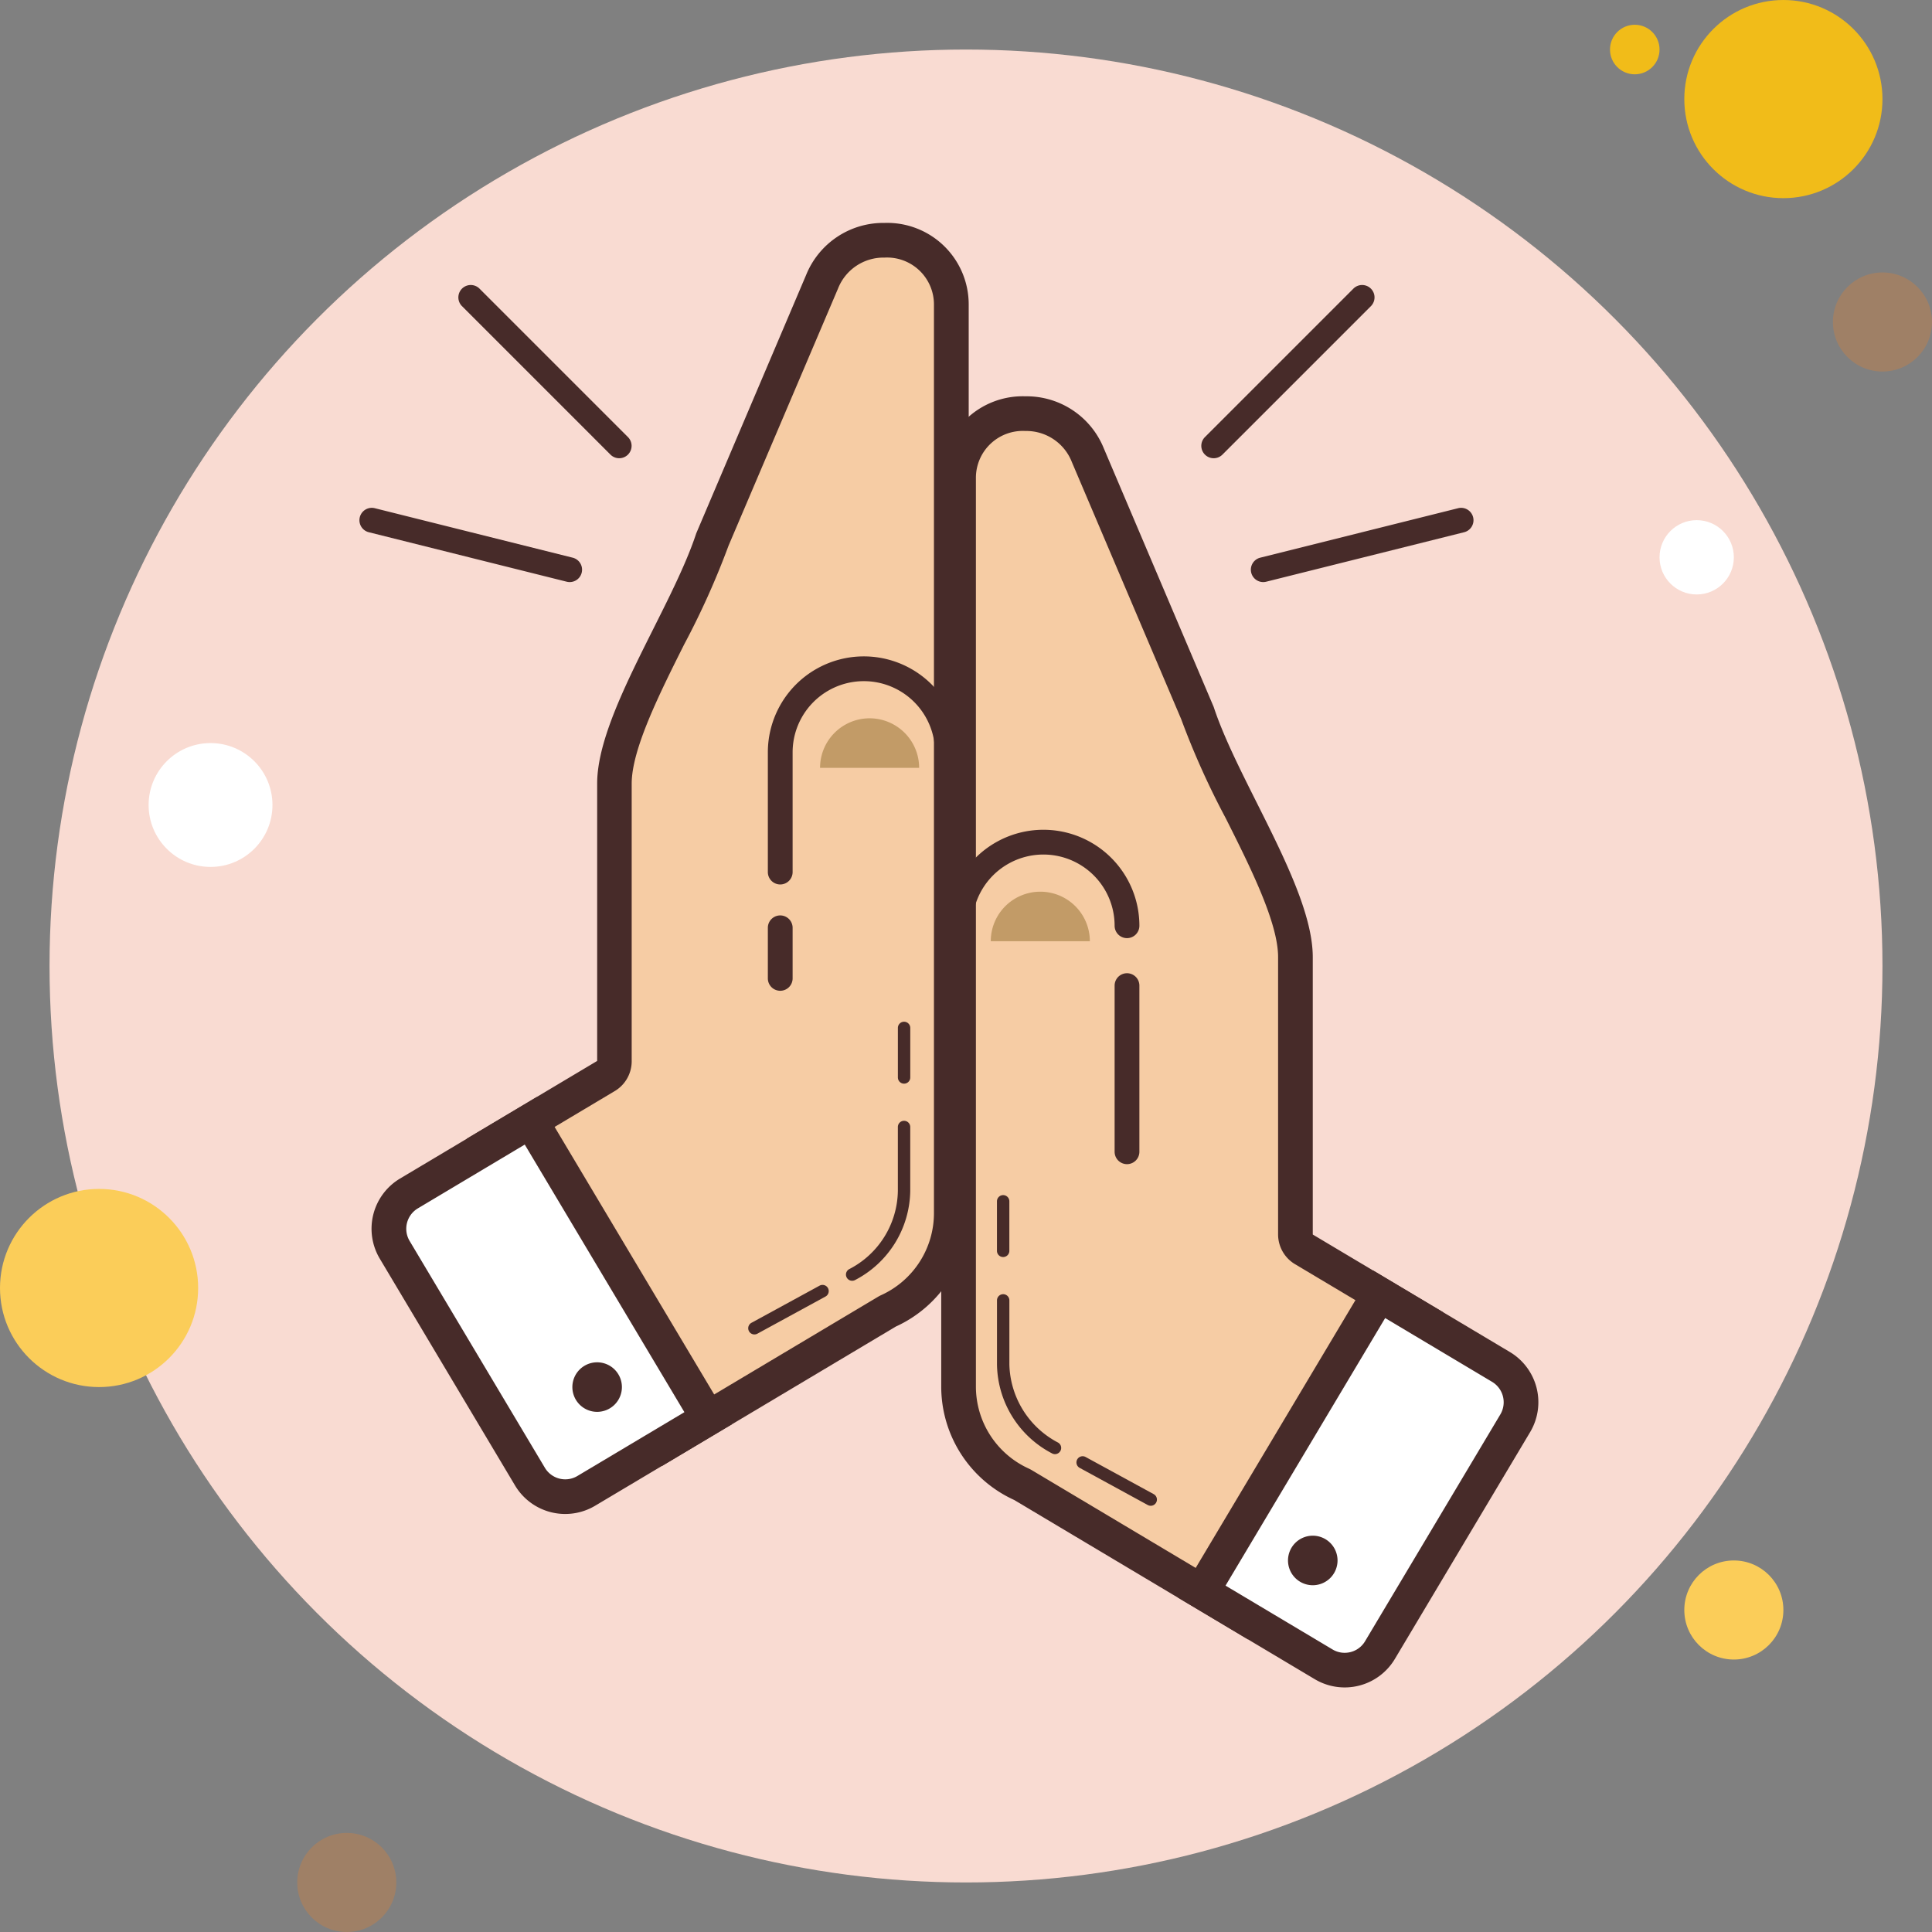
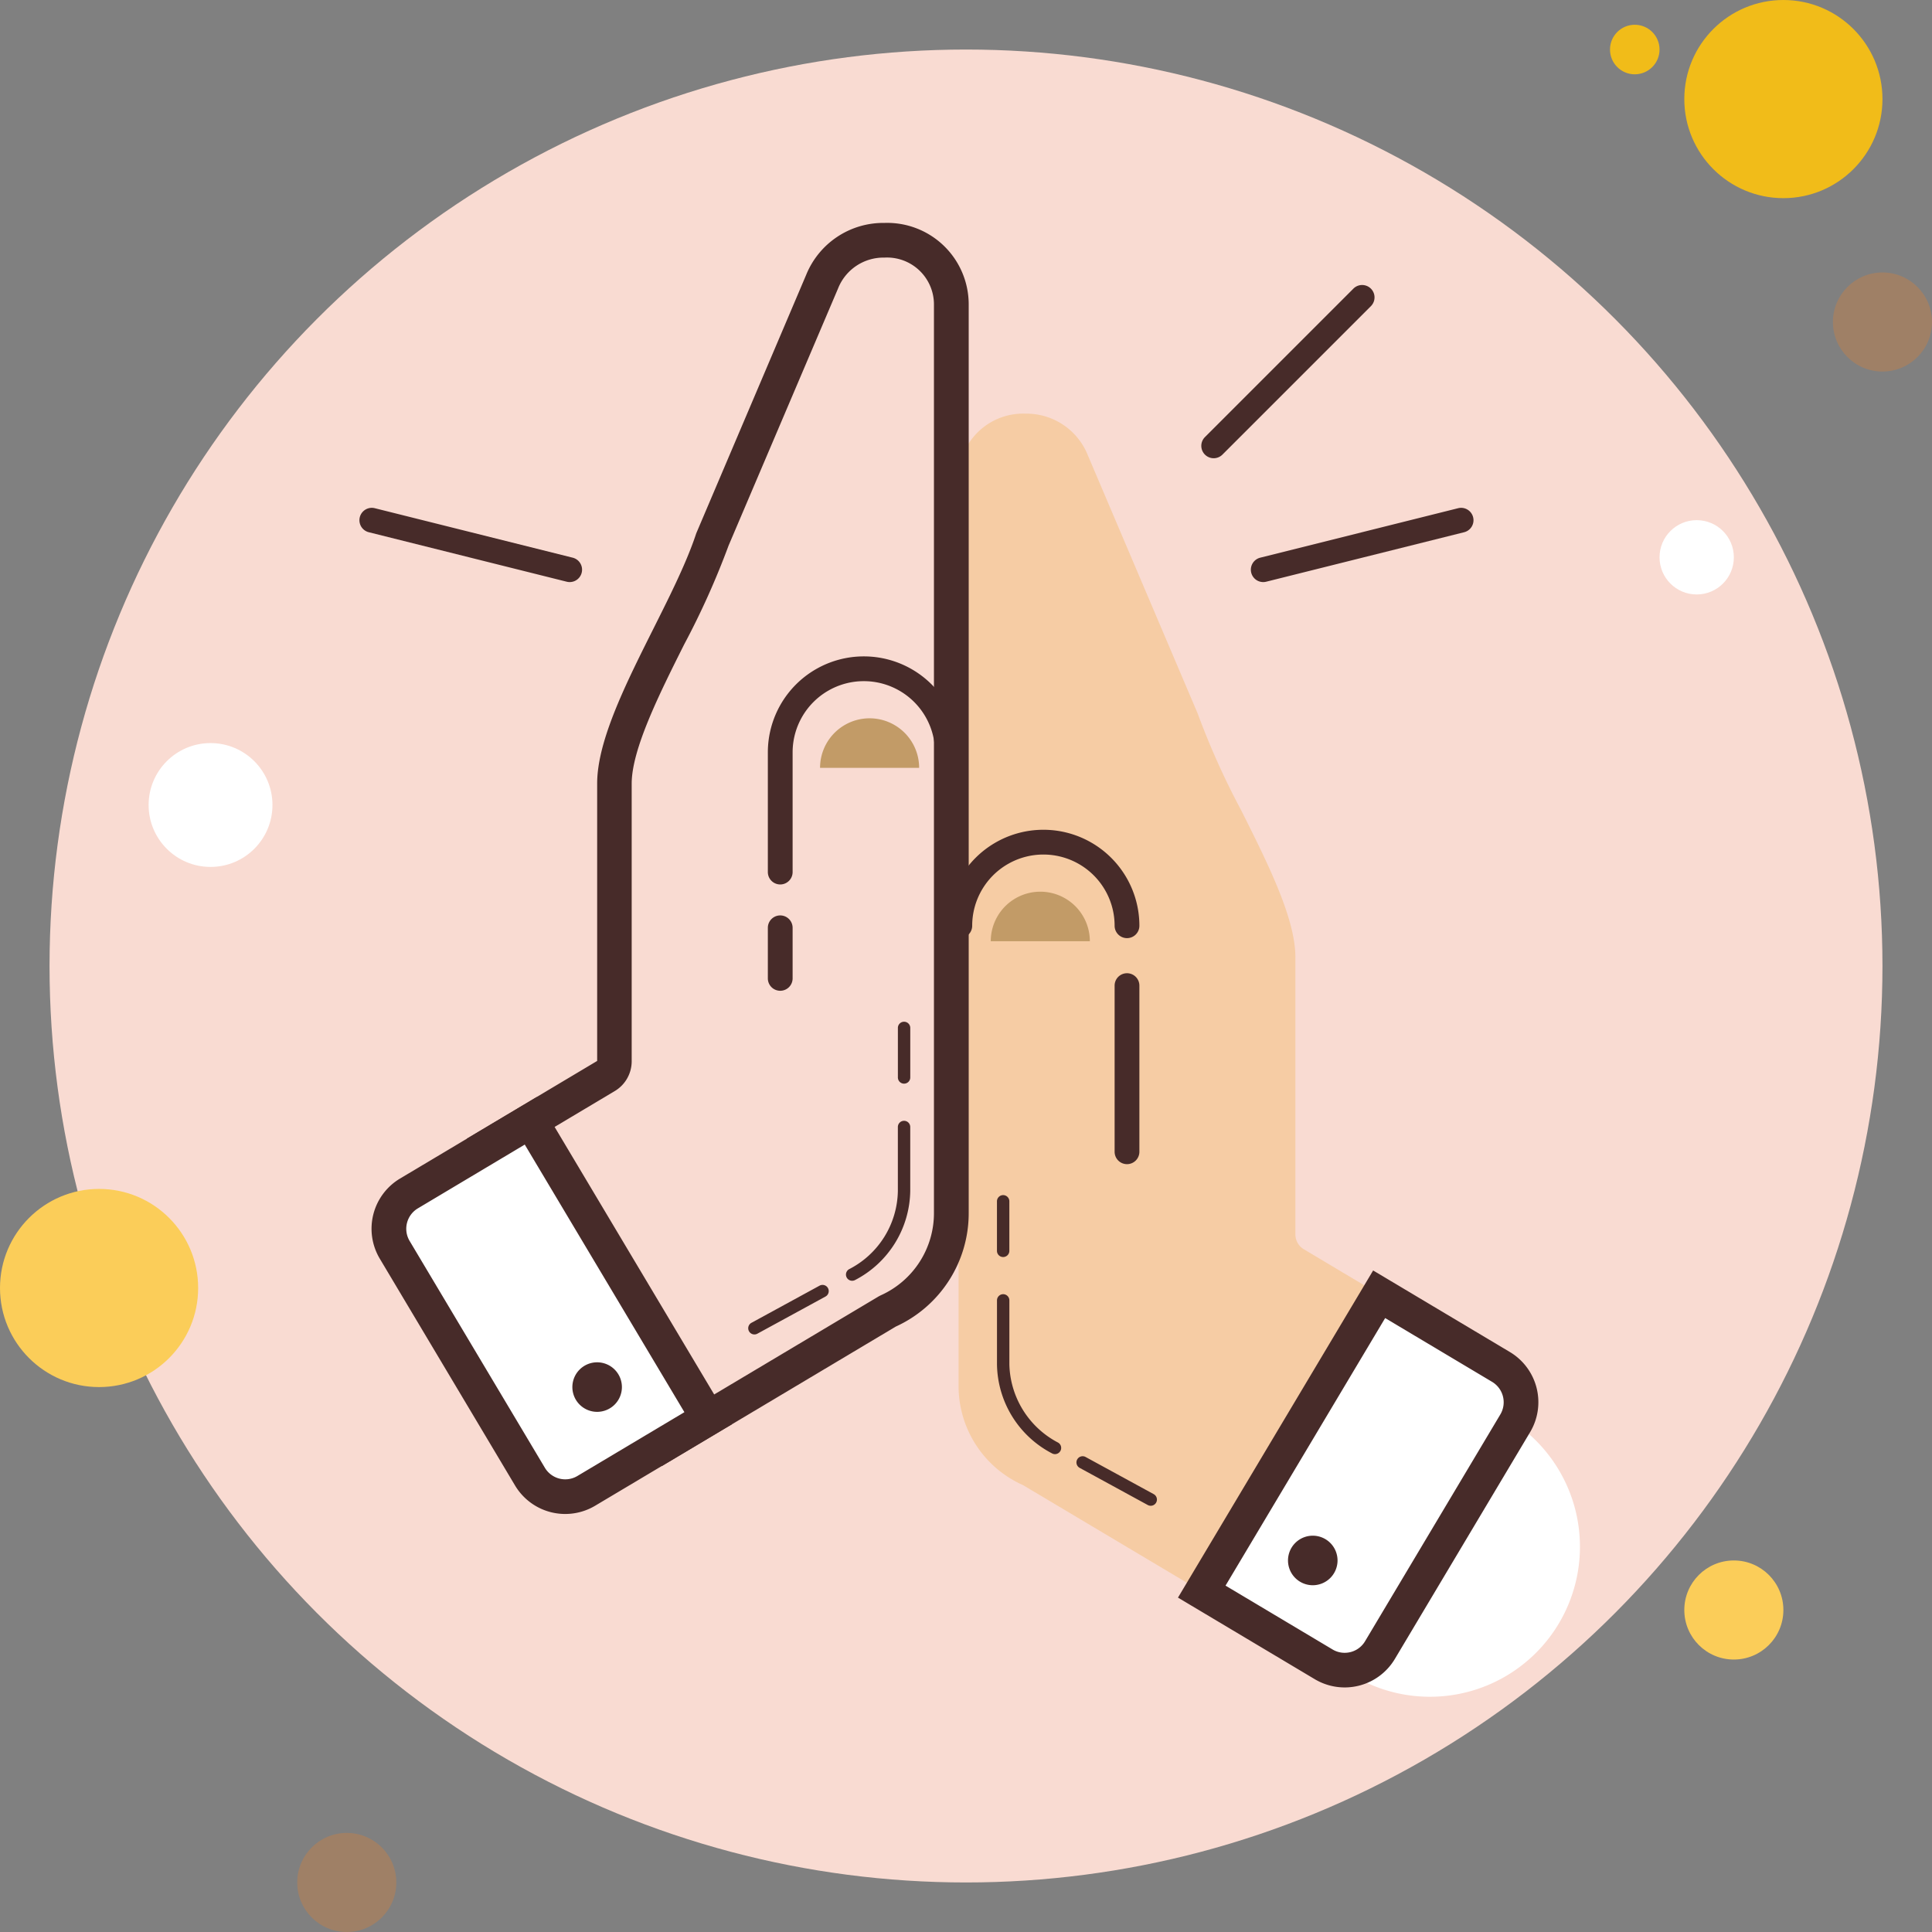
<svg xmlns="http://www.w3.org/2000/svg" width="78" height="78" viewBox="0 0 78 78">
  <rect x="0" y="0" width="78" height="78" fill="#808080" stroke="none" />
  <g id="icons8-high-five_1_" data-name="icons8-high-five (1)" transform="translate(-11 -11)">
    <circle id="Ellipse_129494" data-name="Ellipse 129494" cx="1" cy="1" r="1" transform="translate(76 12)" fill="#f1bc19" />
    <circle id="Ellipse_129495" data-name="Ellipse 129495" cx="37" cy="37" r="37" transform="translate(13 13)" fill="#f9dbd2" />
    <circle id="Ellipse_129496" data-name="Ellipse 129496" cx="4" cy="4" r="4" transform="translate(79 11)" fill="#f1bc19" />
    <circle id="Ellipse_129497" data-name="Ellipse 129497" cx="2" cy="2" r="2" transform="translate(85 22)" fill="#9f8066" />
    <circle id="Ellipse_129498" data-name="Ellipse 129498" cx="2" cy="2" r="2" transform="translate(79 74)" fill="#fbcd59" />
    <circle id="Ellipse_129499" data-name="Ellipse 129499" cx="4" cy="4" r="4" transform="translate(11 59)" fill="#fbcd59" />
    <circle id="Ellipse_129500" data-name="Ellipse 129500" cx="2" cy="2" r="2" transform="translate(23 85)" fill="#9f8066" />
    <circle id="Ellipse_129501" data-name="Ellipse 129501" cx="2.5" cy="2.5" r="2.5" transform="translate(17 41)" fill="#fff" />
    <circle id="Ellipse_129502" data-name="Ellipse 129502" cx="1.5" cy="1.5" r="1.5" transform="translate(78 32)" fill="#fff" />
    <path id="Path_103467" data-name="Path 103467" d="M52.3,70.957a4.377,4.377,0,0,1-2.6-3.988V30.359A2.609,2.609,0,0,1,52.4,27.7a2.668,2.668,0,0,1,2.517,1.676l4.437,10.432a31.155,31.155,0,0,0,1.753,3.9c1.078,2.149,2.191,4.373,2.191,5.929v11.2a.7.7,0,0,0,.342.6l4.664,2.781-7.16,12.007Z" fill="#f6cca4" />
-     <path id="Path_103468" data-name="Path 103468" d="M52.4,28.4a1.972,1.972,0,0,1,1.872,1.25l4.414,10.379a32.326,32.326,0,0,0,1.794,3.993C61.475,46,62.6,48.248,62.6,49.638v11.2a1.4,1.4,0,0,0,.683,1.2l4.063,2.423L60.9,75.271l-8.241-4.915a1.427,1.427,0,0,0-.14-.073A3.636,3.636,0,0,1,50.4,66.969V30.3a1.894,1.894,0,0,1,2-1.9m0-1.4A3.29,3.29,0,0,0,49,30.276c0,.028,0,.056,0,.083v36.61a5.028,5.028,0,0,0,2.945,4.589l9.444,5.632,7.877-13.209L64,60.841v-11.2c0-2.778-3-7.06-4-10.1L55.563,29.1A3.361,3.361,0,0,0,52.4,27Z" fill="#472b29" />
-     <path id="Path_103469" data-name="Path 103469" d="M65.287,78.429a1.656,1.656,0,0,1-.849-.235l-4.92-2.934,7.16-12.007,4.92,2.935a1.662,1.662,0,0,1,.575,2.275l-5.461,9.156A1.643,1.643,0,0,1,65.287,78.429Z" fill="#fff" />
+     <path id="Path_103469" data-name="Path 103469" d="M65.287,78.429a1.656,1.656,0,0,1-.849-.235l-4.92-2.934,7.16-12.007,4.92,2.935a1.662,1.662,0,0,1,.575,2.275A1.643,1.643,0,0,1,65.287,78.429Z" fill="#fff" />
    <path id="Path_103470" data-name="Path 103470" d="M66.921,64.213l4.319,2.576a.961.961,0,0,1,.333,1.315L66.112,77.26a.954.954,0,0,1-.826.468.942.942,0,0,1-.489-.136l-4.319-2.576,6.443-10.8m-.486-1.92L58.558,75.5l5.522,3.293a2.359,2.359,0,0,0,3.235-.818l5.46-9.156a2.36,2.36,0,0,0-.818-3.235l-5.522-3.293Z" fill="#472b29" />
    <path id="Path_103471" data-name="Path 103471" d="M56.5,58a.5.5,0,0,1-.5-.5V50.792a.5.5,0,0,1,1,0V57.5A.5.5,0,0,1,56.5,58Z" fill="#472b29" />
    <path id="Path_103472" data-name="Path 103472" d="M56.5,48.875a.5.5,0,0,1-.5-.5,2.875,2.875,0,0,0-5.75,0,.5.5,0,0,1-1,0,3.875,3.875,0,0,1,7.75,0A.5.5,0,0,1,56.5,48.875Z" fill="#472b29" />
    <circle id="Ellipse_129503" data-name="Ellipse 129503" cx="0.3" cy="0.3" r="0.3" transform="translate(63.7 73.7)" fill="#f6cca4" />
    <path id="Path_103473" data-name="Path 103473" d="M64,73a1,1,0,1,0,1,1,1,1,0,0,0-1-1Z" fill="#472b29" />
    <path id="Path_103474" data-name="Path 103474" d="M51,49h4a2,2,0,0,0-4,0Z" fill="#c29b67" />
-     <path id="Path_103475" data-name="Path 103475" d="M30.8,57.224l4.664-2.781a.7.7,0,0,0,.342-.6v-11.2c0-1.556,1.113-3.779,2.191-5.929a31.258,31.258,0,0,0,1.773-3.956l4.416-10.376A2.667,2.667,0,0,1,46.7,20.7a2.592,2.592,0,0,1,2.7,2.587V59.97a4.336,4.336,0,0,1-2.533,3.951l-8.912,5.31Z" fill="#f6cca4" />
    <path id="Path_103476" data-name="Path 103476" d="M46.706,21.4h0a1.894,1.894,0,0,1,2,1.9V59.97a3.636,3.636,0,0,1-2.122,3.314,1.428,1.428,0,0,0-.14.073L38.2,68.272l-6.443-10.8,4.063-2.423a1.4,1.4,0,0,0,.683-1.2V42.637c0-1.39,1.125-3.635,2.117-5.616a32.475,32.475,0,0,0,1.794-3.993L44.833,22.65a1.973,1.973,0,0,1,1.873-1.25m0-1.4a3.361,3.361,0,0,0-3.16,2.1L39.109,32.533c-1,3.044-4,7.325-4,10.1v11.2l-5.266,3.14L37.72,70.19l9.444-5.632a5.028,5.028,0,0,0,2.945-4.589V23.359c0-.028,0-.055,0-.083A3.291,3.291,0,0,0,46.706,20Z" fill="#472b29" />
    <path id="Path_103477" data-name="Path 103477" d="M33.821,71.429a1.646,1.646,0,0,1-1.426-.81l-5.461-9.156a1.661,1.661,0,0,1,.575-2.275l4.92-2.935,7.16,12.007-4.92,2.934a1.65,1.65,0,0,1-.848.235Z" fill="#fff" />
    <path id="Path_103478" data-name="Path 103478" d="M32.188,57.213l6.443,10.8-4.319,2.576A.958.958,0,0,1,33,70.261L27.537,61.1a.96.96,0,0,1,.333-1.315l4.318-2.577m.485-1.92-5.522,3.293a2.36,2.36,0,0,0-.818,3.235l5.46,9.156a2.359,2.359,0,0,0,3.235.818L40.55,68.5,32.673,55.293Z" fill="#472b29" />
    <path id="Path_103479" data-name="Path 103479" d="M42.5,51a.5.5,0,0,1-.5-.5V48.458a.5.5,0,0,1,1,0V50.5A.5.5,0,0,1,42.5,51Z" fill="#472b29" />
    <g id="Group_108200" data-name="Group 108200">
      <path id="Path_103480" data-name="Path 103480" d="M42.5,46.708a.5.5,0,0,1-.5-.5V41.375a3.875,3.875,0,0,1,7.75,0,.5.5,0,0,1-1,0,2.875,2.875,0,0,0-5.75,0v4.833A.5.5,0,0,1,42.5,46.708Z" fill="#472b29" />
    </g>
    <g id="Group_108201" data-name="Group 108201">
      <circle id="Ellipse_129504" data-name="Ellipse 129504" cx="0.3" cy="0.3" r="0.3" transform="translate(34.808 66.7)" fill="#f6cca4" />
      <path id="Path_103481" data-name="Path 103481" d="M35.108,66a1,1,0,1,0,1,1,1,1,0,0,0-1-1Z" fill="#472b29" />
    </g>
    <g id="Group_108202" data-name="Group 108202">
      <path id="Path_103482" data-name="Path 103482" d="M48.108,42h-4a2,2,0,0,1,4,0Z" fill="#c29b67" />
    </g>
    <g id="Group_108203" data-name="Group 108203">
-       <path id="Path_103483" data-name="Path 103483" d="M36,29.5a.5.5,0,0,1-.354-.146l-6-6a.5.5,0,0,1,.707-.707l6,6A.5.5,0,0,1,36,29.5Z" fill="#472b29" />
-     </g>
+       </g>
    <g id="Group_108204" data-name="Group 108204">
      <path id="Path_103484" data-name="Path 103484" d="M34,34.5a.507.507,0,0,1-.121-.015l-8-2a.5.5,0,0,1,.242-.97l8,2A.5.5,0,0,1,34,34.5Z" fill="#472b29" />
    </g>
    <g id="Group_108205" data-name="Group 108205">
      <path id="Path_103485" data-name="Path 103485" d="M60,29.5a.5.5,0,0,1-.354-.853l6-6a.5.5,0,0,1,.707.707l-6,6A.5.5,0,0,1,60,29.5Z" fill="#472b29" />
    </g>
    <g id="Group_108206" data-name="Group 108206">
      <path id="Path_103486" data-name="Path 103486" d="M62,34.5a.5.5,0,0,1-.121-.985l8-2a.5.5,0,0,1,.242.97l-8,2A.5.5,0,0,1,62,34.5Z" fill="#472b29" />
    </g>
    <g id="Group_108207" data-name="Group 108207">
      <path id="Path_103487" data-name="Path 103487" d="M51.5,61.75a.25.25,0,0,1-.25-.25v-2a.25.25,0,0,1,.5,0v2A.25.25,0,0,1,51.5,61.75Z" fill="#472b29" />
    </g>
    <g id="Group_108208" data-name="Group 108208">
      <path id="Path_103488" data-name="Path 103488" d="M53.594,69.708a.253.253,0,0,1-.107-.024,4.115,4.115,0,0,1-2.236-3.6V63.5a.25.25,0,0,1,.5,0v2.583A3.66,3.66,0,0,0,53.7,69.232a.249.249,0,0,1,.118.333A.252.252,0,0,1,53.594,69.708Z" fill="#472b29" />
    </g>
    <g id="Group_108209" data-name="Group 108209">
      <path id="Path_103489" data-name="Path 103489" d="M57.458,71.792a.253.253,0,0,1-.119-.03l-2.749-1.5a.25.25,0,1,1,.238-.44l2.749,1.5a.25.25,0,0,1-.119.47Z" fill="#472b29" />
    </g>
    <g id="Group_108210" data-name="Group 108210">
      <path id="Path_103490" data-name="Path 103490" d="M47.5,54.75a.25.25,0,0,1-.25-.25v-2a.25.25,0,0,1,.5,0v2A.25.25,0,0,1,47.5,54.75Z" fill="#472b29" />
    </g>
    <g id="Group_108211" data-name="Group 108211">
      <path id="Path_103491" data-name="Path 103491" d="M45.406,62.708a.25.25,0,0,1-.109-.476,3.611,3.611,0,0,0,1.952-3.149V56.5a.25.25,0,0,1,.5,0v2.583a4.117,4.117,0,0,1-2.236,3.6A.253.253,0,0,1,45.406,62.708Z" fill="#472b29" />
    </g>
    <g id="Group_108212" data-name="Group 108212">
      <path id="Path_103492" data-name="Path 103492" d="M41.458,64.875a.25.25,0,0,1-.119-.47l2.75-1.5a.25.25,0,1,1,.238.44l-2.75,1.5A.253.253,0,0,1,41.458,64.875Z" fill="#472b29" />
    </g>
  </g>
</svg>